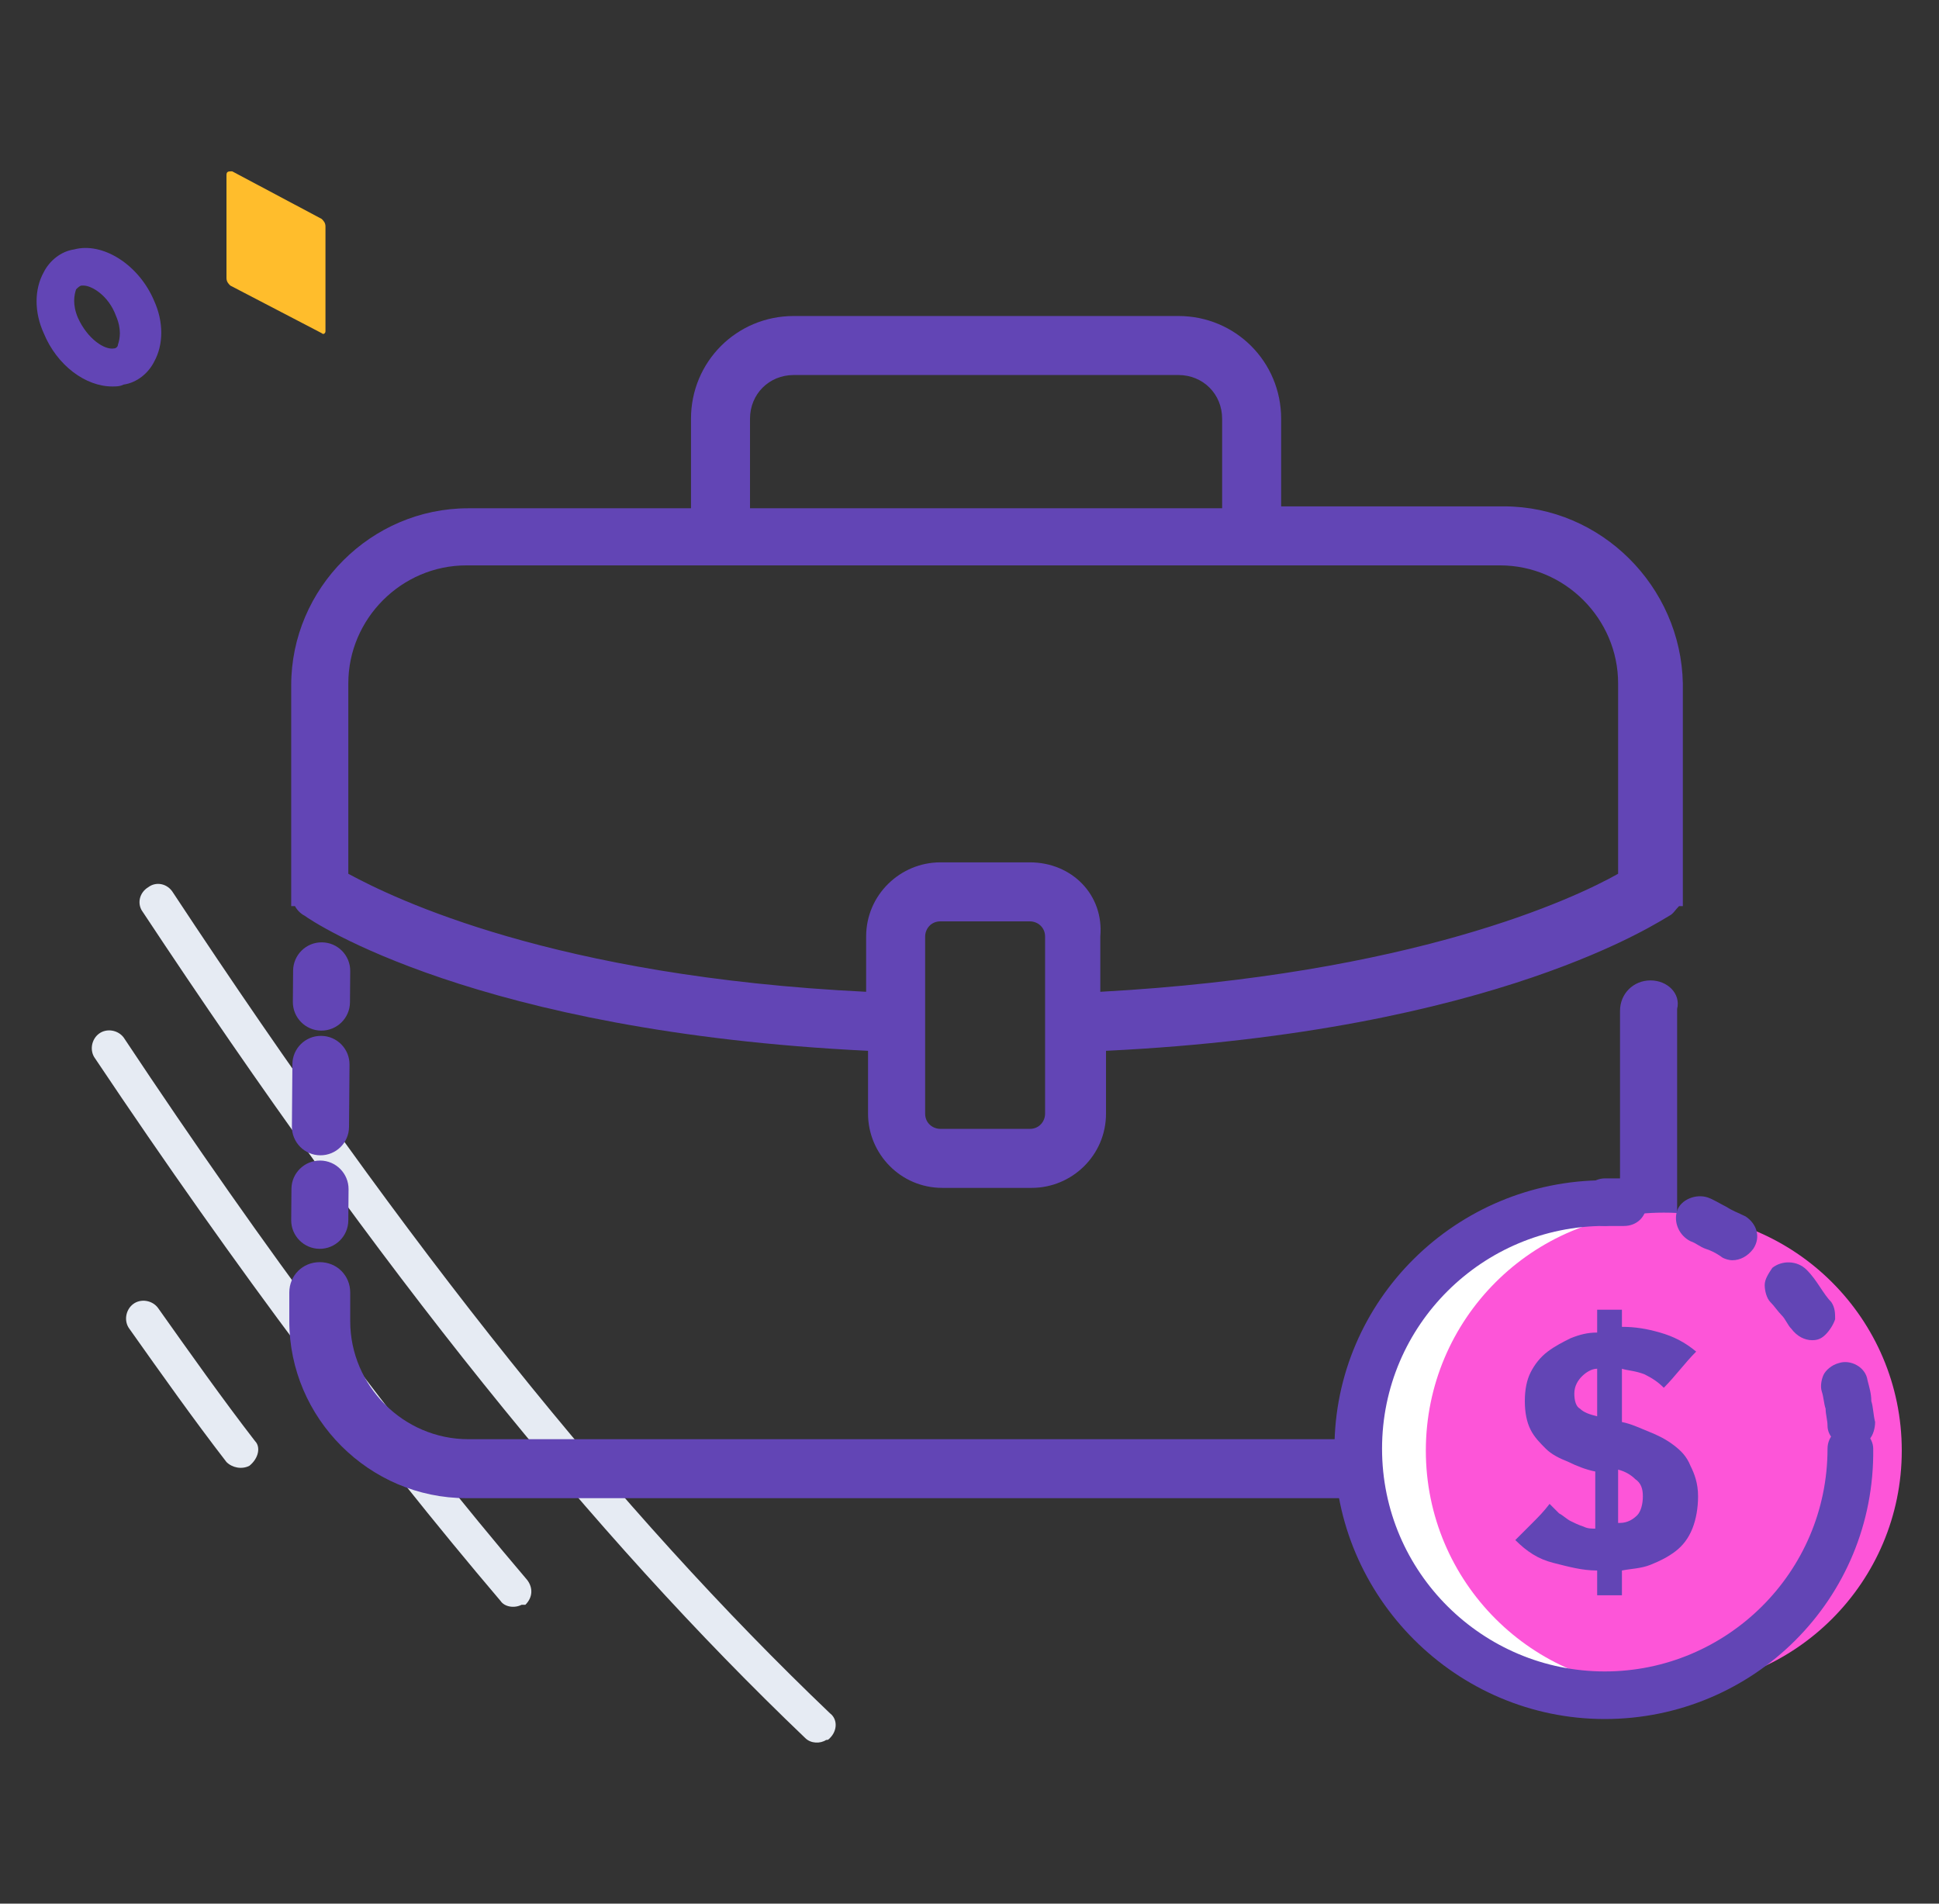
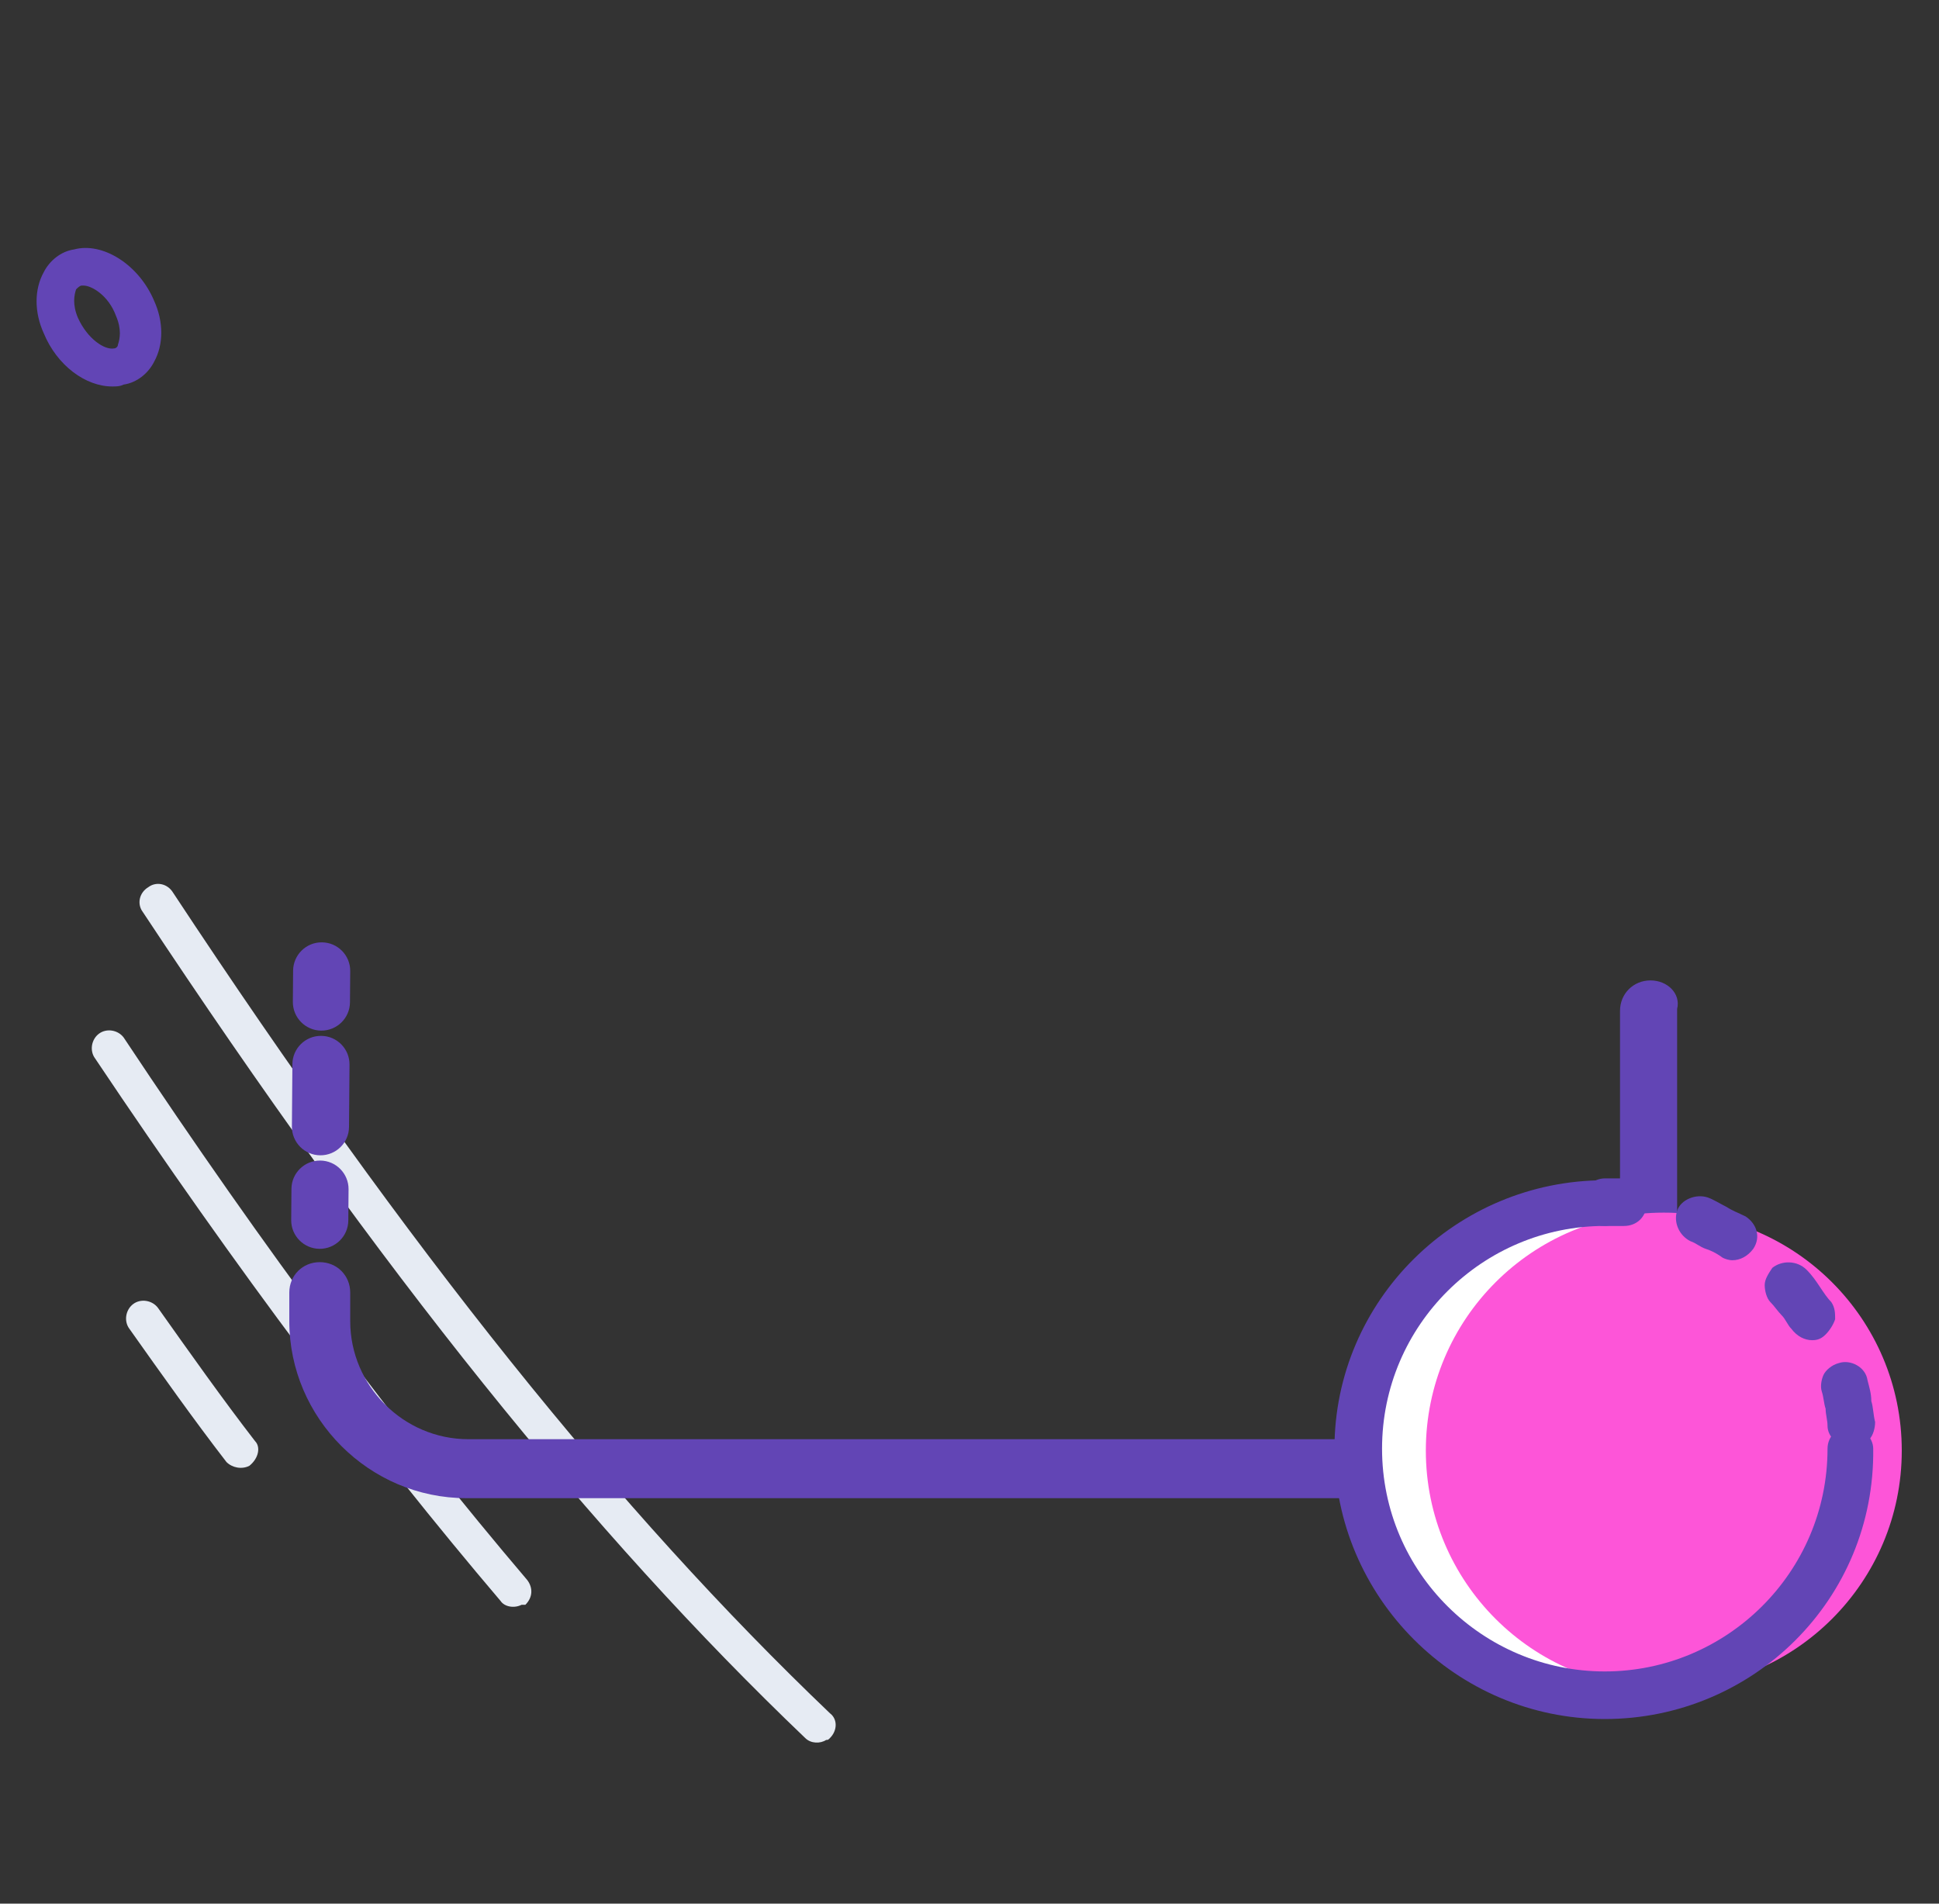
<svg xmlns="http://www.w3.org/2000/svg" width="55" height="54" viewBox="0 0 55 54" fill="none">
  <rect x="0" y="0" width="55" height="54" fill="#333333" stroke="none" />
  <g clip-path="url(#clip0)">
    <path d="M23.434 49.356C23.272 49.464 23.002 49.464 22.84 49.302C16.792 43.524 10.798 36.072 4.048 25.866C3.886 25.65 3.94 25.326 4.21 25.164C4.426 25.002 4.75 25.056 4.912 25.326C11.608 35.478 17.548 42.876 23.542 48.6C23.758 48.762 23.758 49.086 23.542 49.302C23.488 49.356 23.488 49.356 23.434 49.356Z" fill="#E6EBF3" />
    <path d="M14.794 45.523C14.578 45.631 14.308 45.577 14.2 45.415C10.528 41.095 6.748 36.073 2.698 30.025C2.536 29.809 2.59 29.485 2.806 29.323C3.022 29.161 3.346 29.215 3.508 29.431C7.558 35.533 11.284 40.501 14.956 44.821C15.118 45.037 15.118 45.307 14.902 45.523C14.848 45.523 14.848 45.523 14.794 45.523Z" fill="#E6EBF3" />
    <path d="M7.072 41.581C6.856 41.689 6.586 41.635 6.424 41.473C5.506 40.285 4.588 38.989 3.67 37.693C3.508 37.477 3.562 37.153 3.778 36.991C3.994 36.829 4.318 36.883 4.48 37.099C5.398 38.395 6.316 39.691 7.234 40.879C7.396 41.041 7.342 41.365 7.072 41.581C7.072 41.527 7.072 41.527 7.072 41.581Z" fill="#E6EBF3" />
    <path d="M46.816 27.811C46.33 27.811 45.952 28.189 45.952 28.674V37.477C45.952 39.312 44.44 40.825 42.604 40.825H13.282C11.446 40.825 9.934 39.312 9.934 37.477V36.666C9.934 36.181 9.556 35.803 9.07 35.803C8.584 35.803 8.206 36.181 8.206 36.666V37.477C8.206 40.23 10.474 42.498 13.228 42.498H42.55C45.304 42.498 47.572 40.23 47.572 37.477V28.62C47.68 28.189 47.302 27.811 46.816 27.811Z" fill="#6245B5" />
    <path d="M45.52 47.845C49.248 47.845 52.27 44.823 52.27 41.095C52.27 37.367 49.248 34.345 45.52 34.345C41.792 34.345 38.77 37.367 38.77 41.095C38.77 44.823 41.792 47.845 45.52 47.845Z" fill="white" />
    <path d="M47.194 47.898C50.922 47.898 53.944 44.876 53.944 41.148C53.944 37.42 50.922 34.398 47.194 34.398C43.466 34.398 40.444 37.42 40.444 41.148C40.444 44.876 43.466 47.898 47.194 47.898Z" fill="#FD55D8" />
    <path d="M52.486 41.041C52.162 41.041 51.838 40.771 51.838 40.447C51.838 40.285 51.784 40.123 51.784 39.961C51.73 39.799 51.73 39.637 51.676 39.475C51.622 39.313 51.676 39.097 51.73 38.989C51.784 38.881 51.946 38.719 52.162 38.665C52.486 38.557 52.918 38.773 52.972 39.151C53.026 39.367 53.08 39.529 53.08 39.745C53.134 39.907 53.134 40.123 53.188 40.339C53.188 40.501 53.134 40.717 53.026 40.825C52.918 40.933 52.702 41.041 52.54 41.041C52.486 41.041 52.486 41.041 52.486 41.041ZM51.406 38.017C51.19 38.017 50.974 37.909 50.812 37.693C50.704 37.585 50.65 37.423 50.542 37.315C50.434 37.207 50.326 37.045 50.218 36.937C50.11 36.829 50.056 36.613 50.056 36.451C50.056 36.289 50.164 36.127 50.272 35.965C50.542 35.749 50.974 35.749 51.244 36.019C51.406 36.181 51.514 36.343 51.622 36.505C51.73 36.667 51.838 36.829 51.946 36.937C52.054 37.099 52.054 37.261 52.054 37.423C52 37.585 51.892 37.747 51.784 37.855C51.676 37.963 51.568 38.017 51.406 38.017ZM49.138 35.749C49.03 35.749 48.868 35.695 48.814 35.641C48.652 35.533 48.544 35.479 48.382 35.425C48.22 35.371 48.112 35.263 47.95 35.209C47.626 35.047 47.464 34.669 47.572 34.345C47.68 34.021 48.112 33.859 48.436 33.967C48.598 34.021 48.76 34.129 48.976 34.237C49.138 34.345 49.3 34.399 49.516 34.507C49.84 34.723 49.948 35.101 49.732 35.425C49.57 35.641 49.354 35.749 49.138 35.749ZM46.06 34.777H46.006C45.844 34.777 45.682 34.777 45.52 34.777C45.142 34.777 44.872 34.453 44.872 34.075C44.872 33.697 45.196 33.427 45.52 33.427C45.736 33.427 45.898 33.427 46.114 33.427C46.276 33.427 46.438 33.535 46.546 33.643C46.654 33.751 46.708 33.967 46.708 34.129C46.708 34.507 46.438 34.777 46.06 34.777Z" fill="#6245B5" />
-     <path d="M42.658 14.364H36.34V11.88C36.34 10.26 35.044 8.964 33.424 8.964H22.516C20.896 8.964 19.6 10.26 19.6 11.88V14.418H13.282C10.528 14.418 8.26 16.686 8.26 19.44V25.704H8.368C8.422 25.812 8.53 25.92 8.638 25.974C8.854 26.136 13.498 29.268 24.622 29.808V31.59C24.622 32.724 25.54 33.696 26.728 33.696H29.266C30.4 33.696 31.372 32.778 31.372 31.59V29.808C42.496 29.268 47.14 26.082 47.356 25.974C47.464 25.92 47.518 25.812 47.626 25.704H47.734V19.386C47.68 16.632 45.412 14.364 42.658 14.364ZM21.274 11.88C21.274 11.178 21.814 10.638 22.516 10.638H33.424C34.126 10.638 34.666 11.178 34.666 11.88V14.418H21.274V11.88ZM29.644 31.59C29.644 31.806 29.482 32.022 29.212 32.022H26.674C26.458 32.022 26.242 31.86 26.242 31.59V26.568C26.242 26.352 26.404 26.136 26.674 26.136H29.212C29.428 26.136 29.644 26.298 29.644 26.568V31.59ZM29.212 24.462H26.674C25.54 24.462 24.568 25.38 24.568 26.568V28.134C15.712 27.702 11.176 25.488 9.88 24.786V19.386C9.88 17.55 11.392 16.038 13.228 16.038H42.55C44.386 16.038 45.898 17.55 45.898 19.386V24.786C44.656 25.488 40.066 27.648 31.21 28.134V26.568C31.318 25.38 30.4 24.462 29.212 24.462Z" fill="#6245B5" />
-     <path d="M46.006 37.638C46.384 37.638 46.708 37.692 47.086 37.8C47.464 37.908 47.788 38.07 48.112 38.34C47.788 38.664 47.518 39.042 47.194 39.366C47.032 39.204 46.87 39.096 46.654 38.988C46.384 38.88 46.168 38.88 46.006 38.826V40.338C46.276 40.392 46.492 40.5 46.762 40.608C47.032 40.716 47.248 40.824 47.464 40.986C47.68 41.148 47.842 41.31 47.95 41.58C48.058 41.796 48.166 42.066 48.166 42.444C48.166 42.768 48.112 43.092 48.004 43.362C47.896 43.632 47.734 43.848 47.518 44.01C47.302 44.172 47.086 44.28 46.816 44.388C46.546 44.496 46.276 44.496 46.006 44.55V45.252H45.304V44.55C44.872 44.55 44.494 44.442 44.062 44.334C43.63 44.226 43.306 44.01 42.982 43.686C43.144 43.524 43.306 43.362 43.468 43.2C43.63 43.038 43.792 42.876 43.954 42.66C44.062 42.768 44.116 42.822 44.224 42.93C44.332 42.984 44.44 43.092 44.548 43.146C44.656 43.2 44.764 43.254 44.926 43.308C45.034 43.362 45.142 43.362 45.25 43.362V41.742C44.98 41.688 44.71 41.58 44.494 41.472C44.224 41.364 44.008 41.256 43.846 41.094C43.684 40.932 43.522 40.77 43.414 40.554C43.306 40.338 43.252 40.068 43.252 39.744C43.252 39.42 43.306 39.15 43.414 38.934C43.522 38.718 43.684 38.502 43.9 38.34C44.116 38.178 44.332 38.07 44.548 37.962C44.818 37.854 45.034 37.8 45.304 37.8V37.152H46.006V37.638ZM45.304 38.826C45.142 38.826 44.98 38.934 44.872 39.042C44.764 39.15 44.656 39.312 44.656 39.528C44.656 39.744 44.71 39.906 44.818 39.96C44.926 40.068 45.088 40.122 45.304 40.176V38.826ZM45.952 43.2C46.168 43.2 46.33 43.092 46.438 42.984C46.546 42.876 46.6 42.66 46.6 42.444C46.6 42.228 46.546 42.066 46.384 41.958C46.276 41.85 46.114 41.742 45.898 41.688V43.2H45.952Z" fill="#6245B5" />
    <path d="M45.52 48.763C41.308 48.763 37.852 45.306 37.852 41.094C37.852 36.883 41.308 33.48 45.52 33.48C45.898 33.48 46.168 33.804 46.168 34.129C46.168 34.453 45.844 34.776 45.52 34.776C42.064 34.776 39.202 37.584 39.202 41.094C39.202 44.605 42.064 47.413 45.52 47.413C48.976 47.413 51.838 44.605 51.838 41.094C51.838 40.717 52.162 40.447 52.486 40.447C52.81 40.447 53.134 40.77 53.134 41.094C53.188 45.361 49.732 48.763 45.52 48.763Z" fill="#6245B5" />
-     <path d="M9.232 6.426C9.232 6.318 9.178 6.264 9.124 6.21L6.586 4.86C6.478 4.86 6.424 4.86 6.424 4.968V7.884C6.424 7.992 6.478 8.046 6.532 8.1L9.124 9.45C9.178 9.504 9.232 9.45 9.232 9.396V6.426Z" fill="#FFBD2C" />
    <path d="M3.184 10.963C2.428 10.963 1.618 10.369 1.24 9.451C0.97 8.857 0.97 8.209 1.24 7.723C1.402 7.399 1.726 7.129 2.104 7.075C2.914 6.859 3.94 7.507 4.372 8.533C4.642 9.127 4.642 9.775 4.372 10.261C4.21 10.585 3.886 10.855 3.508 10.909C3.4 10.963 3.292 10.963 3.184 10.963ZM2.374 8.101H2.32C2.266 8.101 2.212 8.155 2.158 8.209C2.104 8.371 2.05 8.641 2.212 9.019C2.482 9.613 2.968 9.937 3.238 9.883C3.292 9.883 3.346 9.829 3.346 9.775C3.4 9.613 3.454 9.343 3.292 8.965C3.076 8.371 2.59 8.101 2.374 8.101Z" fill="#6245B5" />
    <path fill-rule="evenodd" clip-rule="evenodd" d="M9.13 26.731C9.578 26.734 9.938 27.1 9.934 27.547L9.927 28.431C9.924 28.879 9.559 29.238 9.111 29.235C8.664 29.232 8.304 28.866 8.307 28.419L8.314 27.535C8.318 27.087 8.683 26.727 9.13 26.731ZM9.11 29.384C9.557 29.387 9.917 29.752 9.914 30.2L9.9 31.968C9.897 32.416 9.532 32.775 9.084 32.772C8.637 32.769 8.277 32.403 8.28 31.956L8.294 30.187C8.297 29.74 8.663 29.38 9.11 29.384ZM9.083 32.921C9.53 32.924 9.89 33.289 9.887 33.737L9.88 34.621C9.877 35.068 9.511 35.428 9.064 35.425C8.617 35.421 8.257 35.056 8.26 34.609L8.267 33.724C8.27 33.277 8.636 32.917 9.083 32.921Z" fill="#6245B5" />
  </g>
  <defs>
    <clipPath id="clip0">
      <rect width="52.92" height="44.604" fill="white" transform="translate(1.024 4.86)" />
    </clipPath>
  </defs>
</svg>